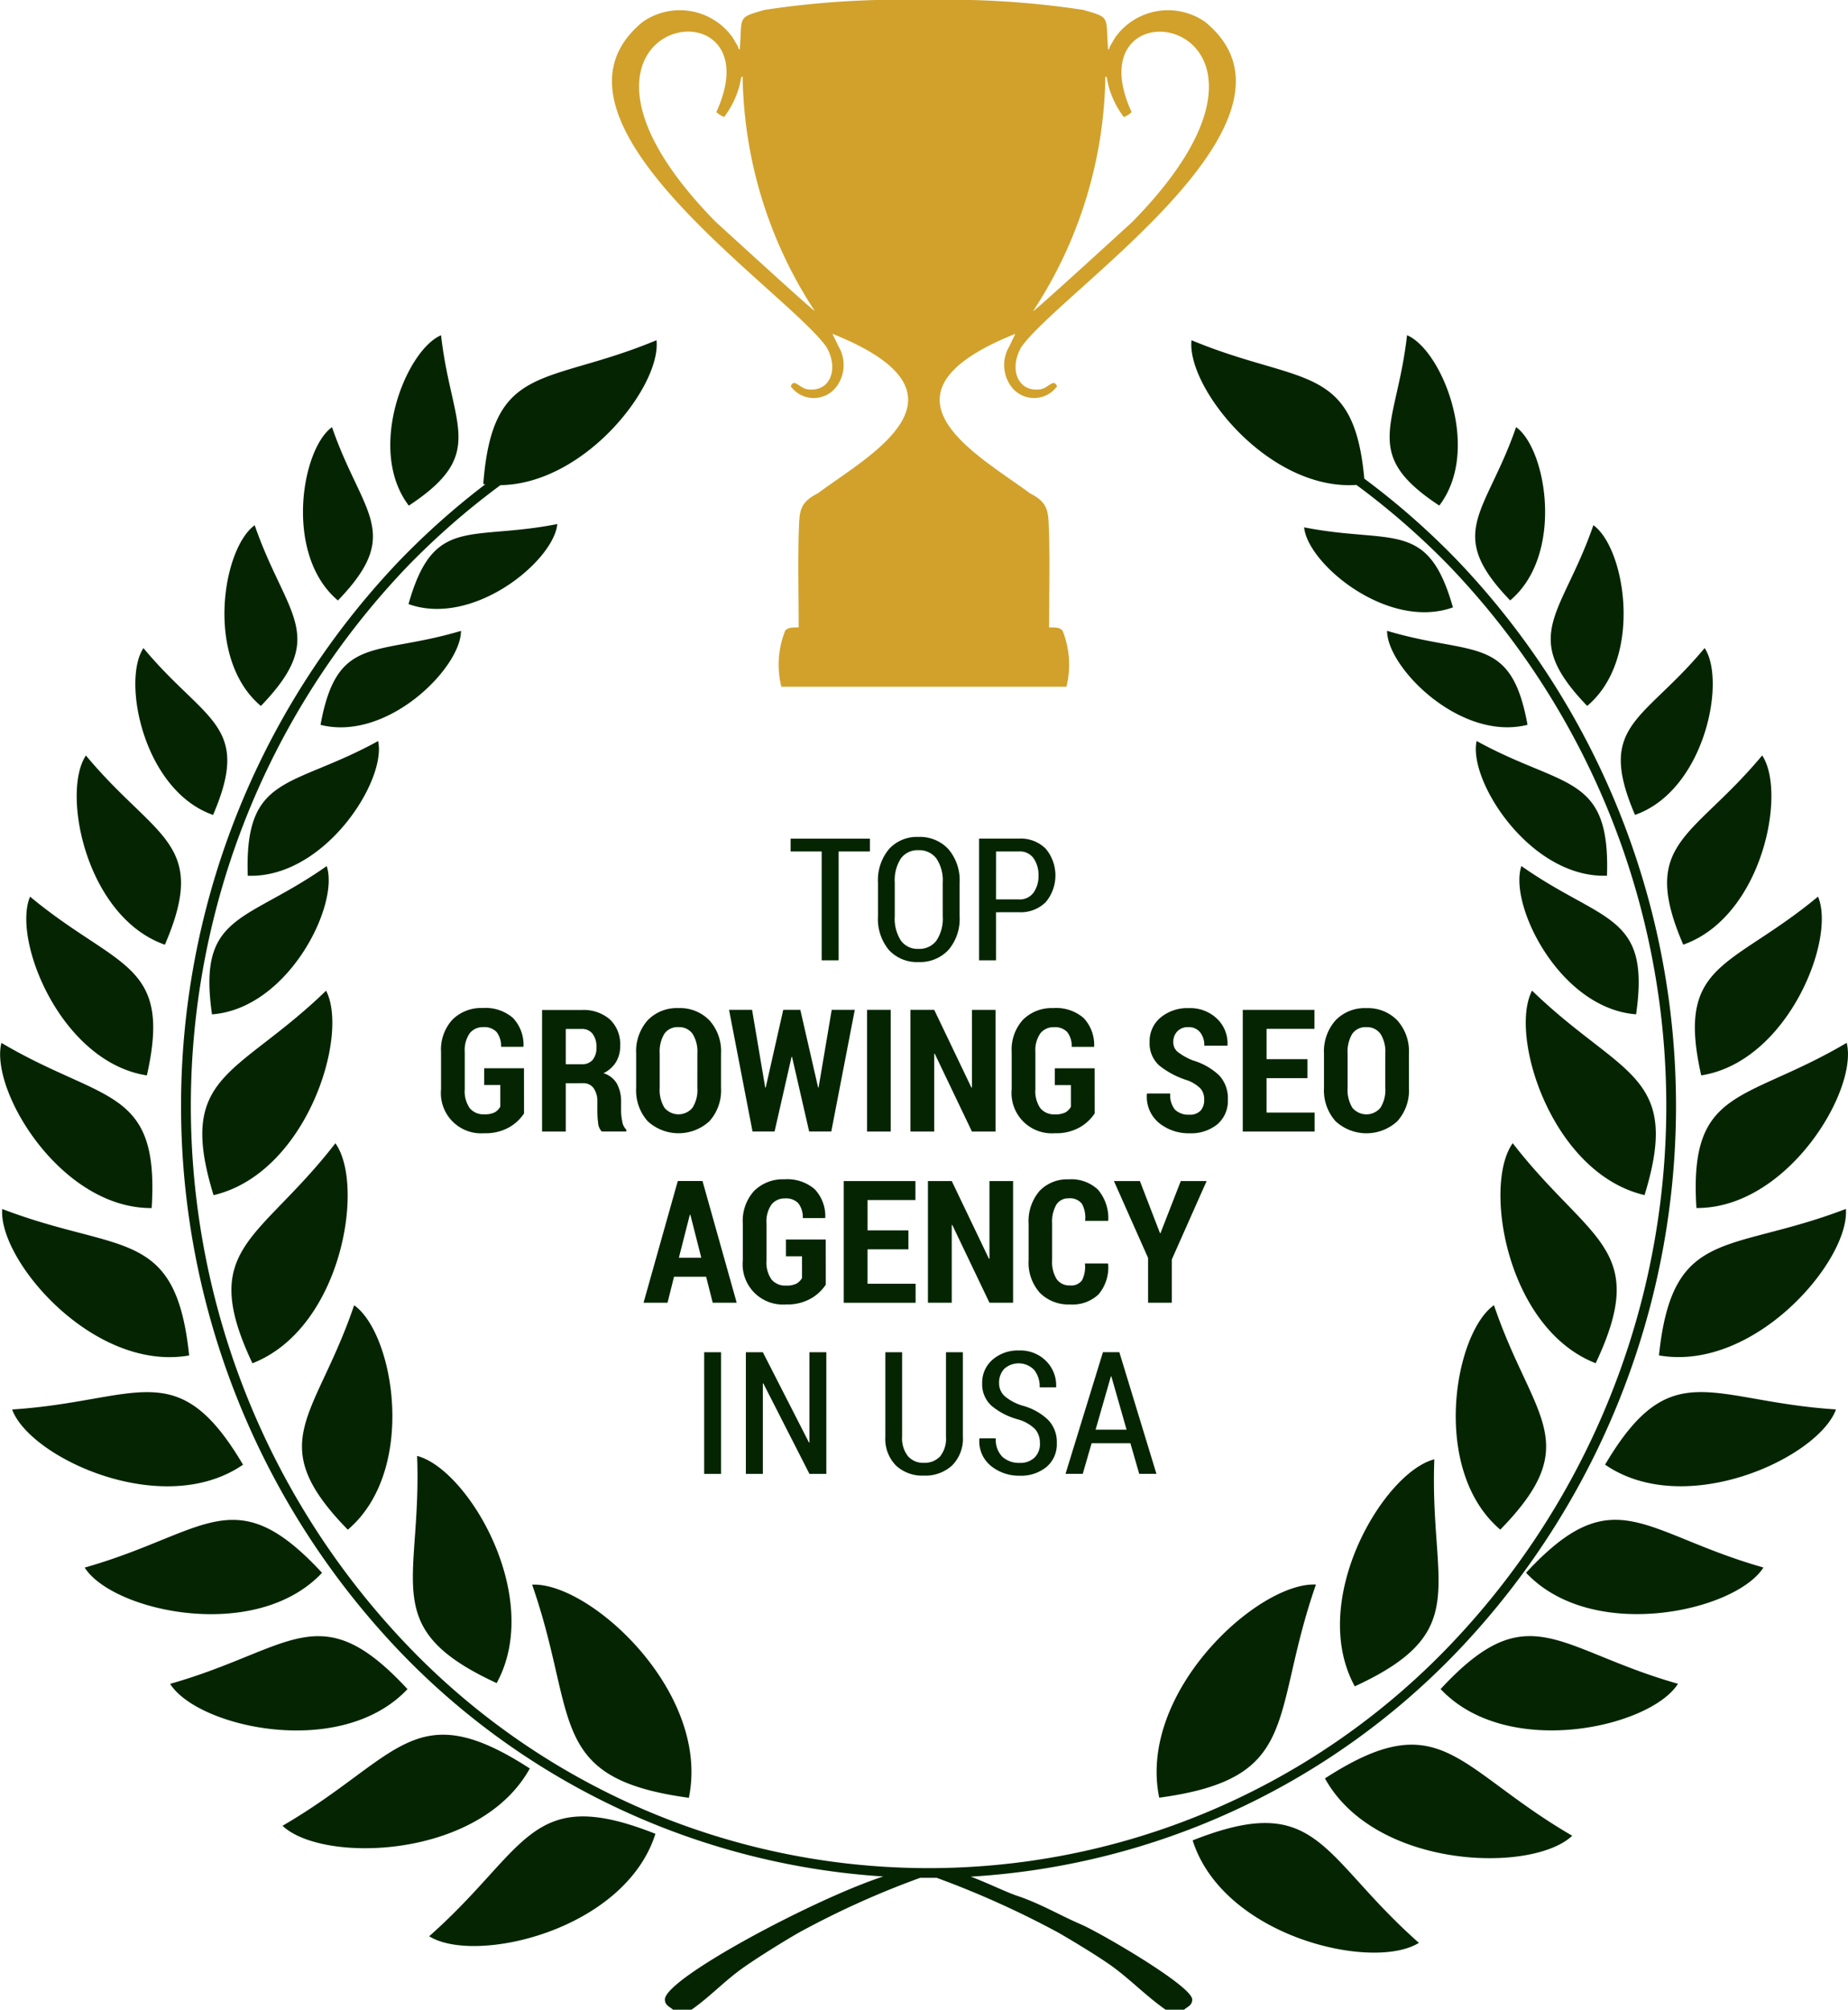
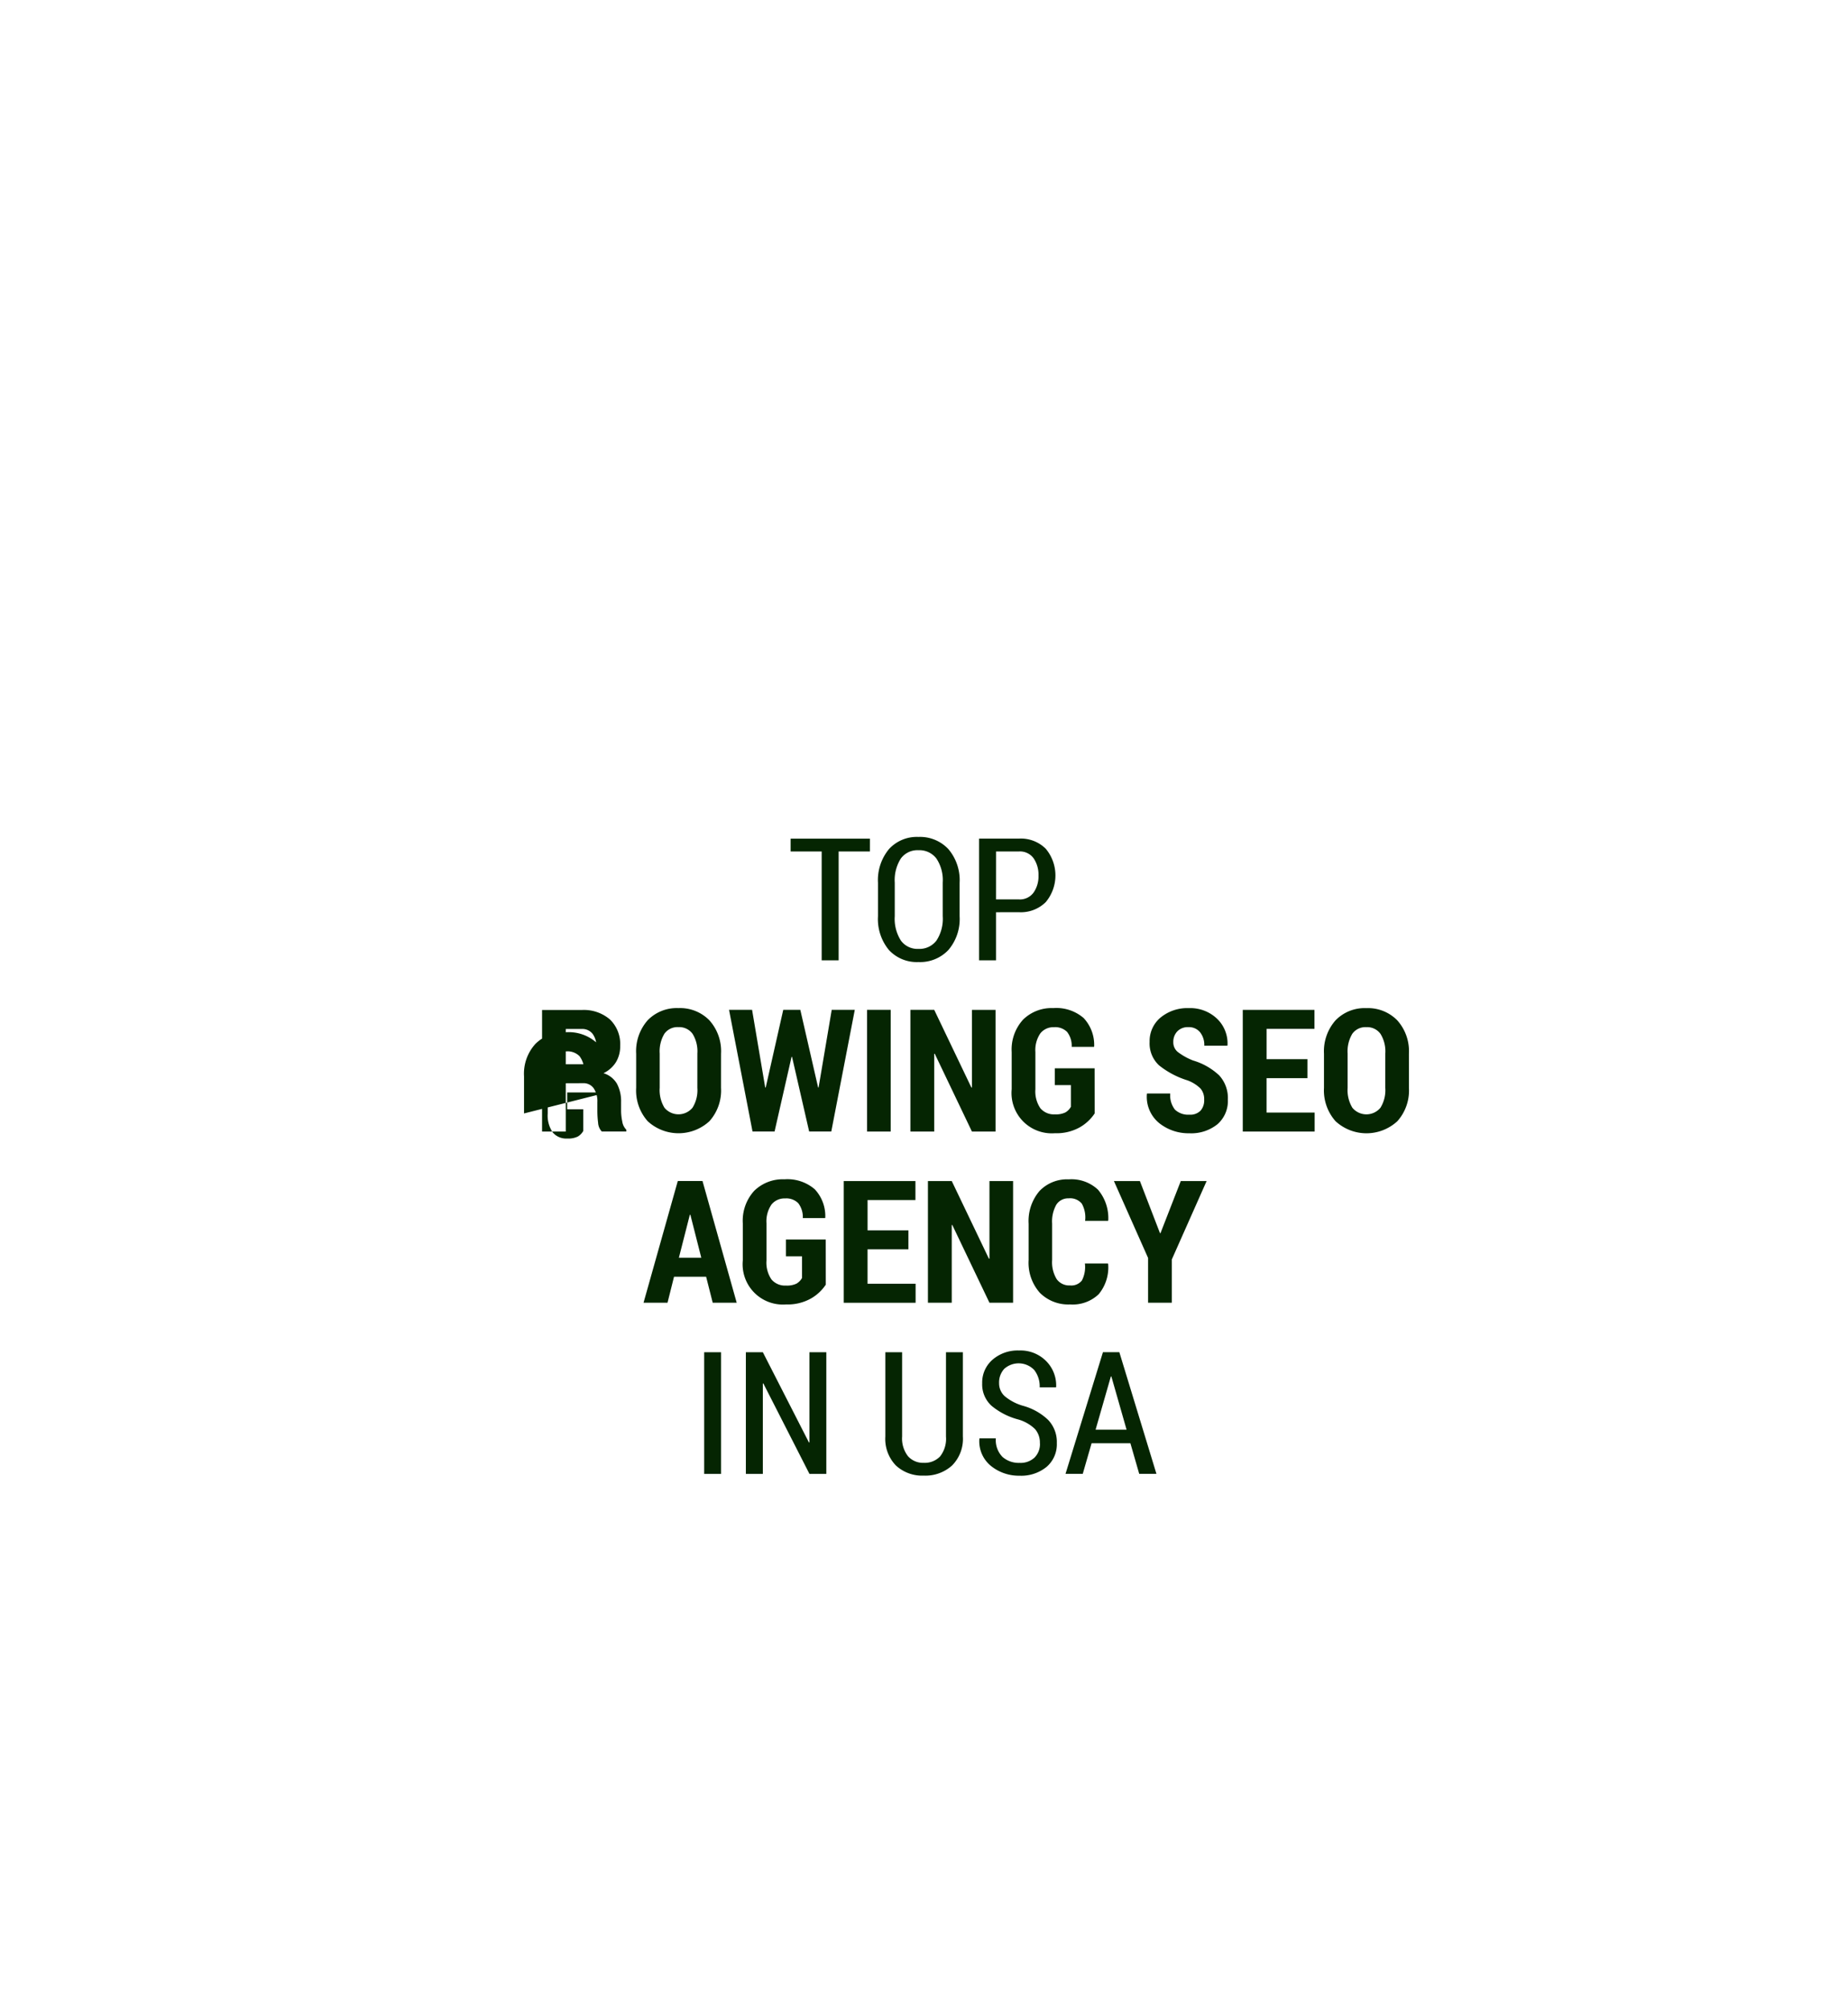
<svg xmlns="http://www.w3.org/2000/svg" width="111.497" height="121.213" viewBox="0 0 111.497 121.213">
  <g id="_2657855313056" transform="translate(0)">
-     <path id="Path_127" data-name="Path 127" d="M41.574,1916.058h0c1.319-6.385-5.991-13.021-9.456-12.854C34.91,1911.2,32.934,1914.888,41.574,1916.058Zm-2.016,2.171h0c-7.613-3.014-7.688.913-13.651,6.179,2.76,1.728,11.8-.342,13.651-6.179Zm-7.58-3.94h0c-7.025-4.546-7.888-.626-14.92,3.457,2.42,2.284,11.891,2.02,14.92-3.457Zm-2-5.148h0c2.848-5.2-1.74-12.916-4.8-13.7.3,7.7-2.4,10.375,4.8,13.7Zm-5.38.363h0c-5.316-5.745-7-2.391-14.322-.318,1.665,2.631,10.309,4.582,14.322.318Zm-3.6-9.614h0c4.216-3.586,2.786-11.841.381-13.537-2.307,6.809-5.552,8.244-.381,13.537Zm-1.555,2.6h0c-5.316-5.743-7-2.391-14.321-.316,1.665,2.631,10.309,4.58,14.321.316Zm-4.2-12.637h0c5.4-2.108,6.805-10.767,5.005-13.269-4.611,5.951-8.314,6.262-5.005,13.269Zm-.567,6.116h0c-3.987-6.737-6.342-3.815-13.932-3.33,1.072,2.923,9.111,6.65,13.932,3.33Zm-3.25-6.588h0c-.817-7.786-4.176-6.111-11.279-8.833-.242,3.1,5.512,9.842,11.279,8.833Zm1.472-9.667h0c5.6-1.31,8.2-9.62,6.788-12.33-5.37,5.2-9.052,4.98-6.788,12.33Zm-3.734.779h0c.468-7.345-2.909-6.322-9.066-9.963-.713,2.839,3.561,9.994,9.066,9.963Zm-.29-8h0c-5.2-.808-8.149-8.21-7.045-10.781,5.259,4.372,8.6,3.919,7.045,10.781Zm3.93-3.683h0c4.608-.344,7.707-6.614,6.92-8.942-4.908,3.457-7.8,2.828-6.92,8.942Zm-2.843-4.2h0c2.672-6.2-.565-6.365-4.764-11.412-1.493,2.234-.005,9.739,4.764,11.412Zm5-4.159h0c4.617.168,8.39-5.722,7.866-8.123-5.26,2.893-8.068,1.947-7.866,8.123Zm-2.093-3.667h0c2.356-5.47-.5-5.611-4.2-10.062-1.316,1.971,0,8.587,4.2,10.062Zm2.885-6.572h0c4.137-4.285,1.517-5.426-.373-10.9-1.928,1.379-3.039,8.031.373,10.9Zm3.6,1.139h0c4.038,1.022,8.48-3.452,8.473-5.668-5.185,1.552-7.479.187-8.473,5.668Zm5.307-7.283h0c3.922,1.405,8.772-2.621,8.978-4.827-5.31,1.047-7.464-.532-8.978,4.827Zm-4.258-.219h0c3.968-4.112,1.455-5.2-.358-10.451-1.849,1.321-2.914,7.7.358,10.451Zm4.276-5.719h0c4.775-3.141,2.563-4.757,1.947-10.275-2.094.881-4.535,6.873-1.947,10.275Zm45.276,77.922h0c8.64-1.17,6.664-4.854,9.455-12.854-3.465-.166-10.774,6.469-9.455,12.854Zm2.016,2.575h0c1.856,5.835,10.892,7.907,13.651,6.179-5.963-5.267-6.038-9.192-13.651-6.179Zm7.982-3.739h0c3.03,5.477,12.5,5.743,14.92,3.459-7.031-4.085-7.894-8-14.92-3.459Zm1.8-5.551h0c7.2-3.32,4.5-6,4.8-13.692-3.055.778-7.643,8.492-4.8,13.692Zm5.179.163h0c4.013,4.264,12.657,2.313,14.322-.318-7.318-2.073-9.005-5.427-14.322.318h0Zm3.6-9.614h0c5.172-5.293,1.926-6.727-.381-13.537-2.4,1.7-3.835,9.951.381,13.537Zm1.556,2.6h0c4.012,4.264,12.656,2.315,14.321-.316-7.318-2.075-9-5.427-14.321.316Zm4.2-12.636h0c3.309-7.006-.393-7.318-5.005-13.269-1.8,2.5-.393,11.161,5.005,13.269Zm.567,6.116h0c4.821,3.32,12.86-.407,13.933-3.33-7.59-.486-9.947-3.407-13.933,3.33Zm3.25-6.589h0c5.766,1.01,11.521-5.729,11.279-8.833-7.1,2.721-10.462,1.047-11.279,8.833Zm-.869-9.667h0c2.265-7.35-1.417-7.132-6.787-12.33-1.416,2.71,1.186,11.02,6.787,12.33Zm3.13.78h0c-.468-7.345,2.91-6.322,9.066-9.963.713,2.839-3.561,9.994-9.066,9.963Zm.29-8h0c5.2-.808,8.149-8.21,7.045-10.781-5.258,4.372-8.6,3.918-7.045,10.781Zm-3.93-3.683h0c.882-6.115-2.012-5.485-6.92-8.942-.787,2.328,2.312,8.6,6.92,8.942Zm2.844-4.2h0c4.769-1.673,6.256-9.178,4.763-11.412-4.2,5.048-7.435,5.208-4.763,11.412Zm-4.6-4.159h0c.2-6.176-2.606-5.23-7.866-8.123-.524,2.4,3.248,8.29,7.866,8.123Zm1.691-3.667h0c4.2-1.474,5.516-8.09,4.2-10.062-3.7,4.451-6.555,4.591-4.2,10.062Zm-2.886-6.572h0c3.412-2.865,2.3-9.517.374-10.9-1.89,5.47-4.51,6.611-.374,10.9Zm-3.6,1.139h0c-.993-5.48-3.288-4.115-8.473-5.668-.006,2.215,4.434,6.69,8.473,5.668Zm-4.5-7.081h0c-1.515-5.361-3.669-3.78-8.978-4.828.206,2.205,5.057,6.235,8.978,4.828Zm3.453-.421h0c3.272-2.749,2.207-9.13.358-10.451-1.813,5.248-4.326,6.339-.358,10.451Zm-4.276-5.719h0c2.589-3.4.148-9.394-1.946-10.275-.617,5.517-2.828,7.134,1.946,10.275Zm-4.525-1.625a45.7,45.7,0,0,1,5.6,4.916,47.621,47.621,0,0,1,0,65.832,44.317,44.317,0,0,1-29.341,13.564c1,.373,2.132.934,2.828,1.166,1.377.461,2.6,1.192,3.832,1.718,1.1.471,6.7,3.709,6.7,4.525,0,.352-.279.429-.493.616h-1.11c-1.094-.761-1.984-1.679-3.058-2.491-.792-.6-2.494-1.625-3.4-2.149a55.878,55.878,0,0,0-7.354-3.314c-.164,0-.328,0-.492,0s-.34,0-.51,0a52.69,52.69,0,0,0-7.336,3.314c-.961.553-2.512,1.516-3.4,2.15-1.1.787-1.969,1.731-3.06,2.489h-1.11c-.214-.187-.494-.264-.494-.616,0-1.276,9.1-6.1,13.177-7.419a44.332,44.332,0,0,1-29.161-13.554,47.62,47.62,0,0,1,0-65.832,45.78,45.78,0,0,1,5.149-4.574c-.04-.006-.081-.01-.122-.014.565-7.4,3.794-5.9,10.452-8.675.294,2.749-4.316,8.665-9.415,8.741a45.182,45.182,0,0,0-5.642,4.932,47.04,47.04,0,0,0,0,65.013,43.523,43.523,0,0,0,62.942,0,47.04,47.04,0,0,0,0-65.013,45.4,45.4,0,0,0-5.659-4.946c-5.306.354-10.252-5.88-9.948-8.726,6.558,2.728,9.789,1.318,10.425,8.347h0Z" transform="translate(-0.013 -1807.636)" fill="#052502" fill-rule="evenodd" />
-     <path id="Path_128" data-name="Path 128" d="M3349.462,18.78c-.214-.108-5.89-5.3-6-5.4-12.1-12.34,3.9-14.981.056-6.611a1.27,1.27,0,0,0,.471.3,5.454,5.454,0,0,0,.9-1.8c.043-.127.043-.213.085-.342.043-.3.043-.256.129-.3A26.412,26.412,0,0,0,3349.462,18.78Zm13.165,0a26.412,26.412,0,0,0,4.361-14.148c.085.042.085,0,.127.3.044.129.044.215.085.342a5.481,5.481,0,0,0,.9,1.8,1.252,1.252,0,0,0,.471-.3c-3.846-8.37,12.159-5.728.056,6.611-.106.1-5.783,5.293-6,5.4ZM3356.045.019a54.155,54.155,0,0,0-9.617.594c-1.444.413-1.4.391-1.454,1.667l-.042.728c-.129-.085-.043-.044-.129-.215l-.3-.513a3.911,3.911,0,0,0-5.43-.942c-7.144,5.843,8.5,16.06,11.071,19.58.812,1.367.215,2.82-1.2,2.564-.47-.128-.726-.641-.94-.171a1.714,1.714,0,0,0,2.778,0,2.192,2.192,0,0,0,.087-2.436c-.087-.213-.3-.6-.342-.726,9.2,3.681,2.128,7.358-.889,9.62-1.222.611-1.092,1.21-1.154,2.521-.043,1.881,0,3.686,0,5.568-.256,0-.651-.031-.816.2a5.521,5.521,0,0,0-.229,3.373h17.2a5.525,5.525,0,0,0-.229-3.373c-.165-.234-.56-.2-.816-.2,0-1.881.043-3.686,0-5.568-.062-1.311.067-1.91-1.154-2.521-3.015-2.262-10.09-5.938-.887-9.62-.043.127-.256.513-.342.726a2.188,2.188,0,0,0,.085,2.436,1.715,1.715,0,0,0,2.778,0c-.214-.47-.471.043-.94.171-1.41.256-2.009-1.2-1.2-2.564,2.57-3.52,18.217-13.737,11.074-19.58a3.912,3.912,0,0,0-5.43.942l-.3.513c-.085.171,0,.129-.127.215l-.044-.728c-.051-1.276-.009-1.253-1.454-1.667a54.149,54.149,0,0,0-9.616-.594h0Z" transform="translate(-3300.297 -0.016)" fill="#d1a12b" fill-rule="evenodd" />
-     <path id="Path_129" data-name="Path 129" d="M2430.833,4562.547h-1.886v6.566h-1.023v-6.566h-1.874v-.774h4.784Zm5.413,3.908a2.873,2.873,0,0,1-.676,2.033,2.349,2.349,0,0,1-1.809.728,2.288,2.288,0,0,1-1.781-.728,2.922,2.922,0,0,1-.659-2.033v-2.015a2.932,2.932,0,0,1,.663-2.036,2.274,2.274,0,0,1,1.777-.734,2.342,2.342,0,0,1,1.807.734,2.892,2.892,0,0,1,.678,2.036v2.015Zm-1.019-2.031a2.355,2.355,0,0,0-.382-1.454,1.293,1.293,0,0,0-1.084-.5,1.242,1.242,0,0,0-1.06.5,2.432,2.432,0,0,0-.368,1.454v2.032a2.433,2.433,0,0,0,.372,1.466,1.238,1.238,0,0,0,1.057.5,1.289,1.289,0,0,0,1.086-.5,2.4,2.4,0,0,0,.38-1.469Zm3.216,1.788v2.9h-1.023v-7.341h2.411a2.126,2.126,0,0,1,1.612.611,2.509,2.509,0,0,1,0,3.219,2.135,2.135,0,0,1-1.612.609Zm0-.774h1.387a1.014,1.014,0,0,0,.875-.408,1.7,1.7,0,0,0,.3-1.028,1.754,1.754,0,0,0-.294-1.043,1.013,1.013,0,0,0-.879-.413h-1.387Zm-28.477,12.908a2.647,2.647,0,0,1-.893.834,2.878,2.878,0,0,1-1.507.359,2.428,2.428,0,0,1-2.607-2.655v-2.237a2.668,2.668,0,0,1,.688-1.959,2.451,2.451,0,0,1,1.822-.7,2.522,2.522,0,0,1,1.831.6,2.367,2.367,0,0,1,.635,1.71l-.01.029h-1.346a1.367,1.367,0,0,0-.275-.9,1.017,1.017,0,0,0-.793-.286,1,1,0,0,0-.822.37,1.781,1.781,0,0,0-.3,1.127v2.247a1.786,1.786,0,0,0,.3,1.141,1.059,1.059,0,0,0,.874.371,1.318,1.318,0,0,0,.633-.116.9.9,0,0,0,.336-.341v-1.309h-.969v-1.012h2.4Zm2.519-1.82v2.911h-1.431v-7.33h2.395a2.415,2.415,0,0,1,1.7.571,2.06,2.06,0,0,1,.618,1.589,1.833,1.833,0,0,1-.258.99,1.805,1.805,0,0,1-.75.662,1.417,1.417,0,0,1,.813.635,2.248,2.248,0,0,1,.25,1.108v.52a3.183,3.183,0,0,0,.07.647.886.886,0,0,0,.246.5v.106h-1.481a.829.829,0,0,1-.222-.523,5.835,5.835,0,0,1-.045-.74v-.5a1.4,1.4,0,0,0-.225-.85.75.75,0,0,0-.642-.3Zm0-1.146h.958a.83.83,0,0,0,.666-.267,1.144,1.144,0,0,0,.225-.761,1.288,1.288,0,0,0-.225-.8.782.782,0,0,0-.661-.3h-.963Zm9.366,1.419a2.773,2.773,0,0,1-.7,2.015,2.751,2.751,0,0,1-3.725,0,2.794,2.794,0,0,1-.695-2.015v-2.055a2.816,2.816,0,0,1,.695-2.018,2.438,2.438,0,0,1,1.855-.733,2.47,2.47,0,0,1,1.865.733,2.785,2.785,0,0,1,.706,2.018Zm-1.427-2.07a2,2,0,0,0-.292-1.188.989.989,0,0,0-.852-.4.966.966,0,0,0-.847.4,2.065,2.065,0,0,0-.282,1.19v2.07a2.047,2.047,0,0,0,.287,1.2,1.1,1.1,0,0,0,1.693,0,2,2,0,0,0,.292-1.2Zm7.285,2.051h.029l.792-4.684h1.392l-1.418,7.34h-1.335l-1.032-4.5h-.031l-1.024,4.5h-1.33l-1.417-7.34h1.39l.792,4.684h.031l1.058-4.684h1.029Zm4.379,2.657h-1.427v-7.34h1.427Zm6.327,0h-1.426l-2.244-4.694-.031.01v4.684h-1.437v-7.34h1.437l2.244,4.689.031-.01V4572.1h1.426Zm5.979-1.091a2.663,2.663,0,0,1-.893.834,2.878,2.878,0,0,1-1.507.359,2.429,2.429,0,0,1-2.606-2.655v-2.237a2.671,2.671,0,0,1,.688-1.96,2.454,2.454,0,0,1,1.822-.695,2.523,2.523,0,0,1,1.831.6,2.367,2.367,0,0,1,.635,1.71l-.01.029h-1.346a1.364,1.364,0,0,0-.275-.9,1.014,1.014,0,0,0-.793-.286,1,1,0,0,0-.822.37,1.786,1.786,0,0,0-.3,1.127v2.248a1.791,1.791,0,0,0,.3,1.141,1.06,1.06,0,0,0,.874.37,1.321,1.321,0,0,0,.633-.115.9.9,0,0,0,.335-.341v-1.309h-.969v-1.012h2.4Zm6.607-.828a.98.98,0,0,0-.222-.676,2.235,2.235,0,0,0-.781-.49,5.2,5.2,0,0,1-1.717-.905,1.8,1.8,0,0,1-.571-1.418,1.844,1.844,0,0,1,.664-1.469,2.538,2.538,0,0,1,1.7-.566,2.345,2.345,0,0,1,1.7.635,2.06,2.06,0,0,1,.635,1.6l-.01.031h-1.39a1.235,1.235,0,0,0-.253-.808.86.86,0,0,0-.71-.31.871.871,0,0,0-.668.256.913.913,0,0,0-.239.647.746.746,0,0,0,.267.591,3.766,3.766,0,0,0,.927.517,3.916,3.916,0,0,1,1.571.894,2.013,2.013,0,0,1,.526,1.465,1.849,1.849,0,0,1-.635,1.491,2.523,2.523,0,0,1-1.689.539,2.835,2.835,0,0,1-1.817-.612,2.05,2.05,0,0,1-.744-1.757l.01-.029h1.4a1.377,1.377,0,0,0,.287.976,1.161,1.161,0,0,0,.868.3.866.866,0,0,0,.672-.241.939.939,0,0,0,.22-.656Zm6.23-1.3h-2.465v2.075h2.9v1.146h-4.336v-7.34h4.326v1.146h-2.889v1.827h2.465Zm6.124.583a2.773,2.773,0,0,1-.7,2.015,2.751,2.751,0,0,1-3.725,0,2.792,2.792,0,0,1-.7-2.015v-2.055a2.814,2.814,0,0,1,.7-2.018,2.437,2.437,0,0,1,1.854-.733,2.47,2.47,0,0,1,1.865.733,2.783,2.783,0,0,1,.705,2.018Zm-1.426-2.07a2,2,0,0,0-.292-1.188.989.989,0,0,0-.852-.4.966.966,0,0,0-.847.4,2.065,2.065,0,0,0-.282,1.19v2.07a2.047,2.047,0,0,0,.287,1.2,1.1,1.1,0,0,0,1.693,0,2,2,0,0,0,.292-1.2Zm-40.977,13.462h-1.936l-.393,1.569h-1.447l2.067-7.341h1.491l2.063,7.341h-1.447Zm-1.643-1.146h1.351l-.659-2.593h-.031Zm8.863,1.624a2.653,2.653,0,0,1-.893.834,2.881,2.881,0,0,1-1.507.36,2.429,2.429,0,0,1-2.607-2.655v-2.237a2.67,2.67,0,0,1,.688-1.96,2.456,2.456,0,0,1,1.822-.695,2.526,2.526,0,0,1,1.831.6,2.363,2.363,0,0,1,.635,1.71l-.01.029h-1.346a1.367,1.367,0,0,0-.275-.9,1.015,1.015,0,0,0-.793-.286,1,1,0,0,0-.823.371,1.784,1.784,0,0,0-.3,1.126v2.247a1.792,1.792,0,0,0,.3,1.141,1.062,1.062,0,0,0,.875.37,1.33,1.33,0,0,0,.633-.115.911.911,0,0,0,.335-.341v-1.31h-.968v-1.012h2.4Zm4.984-2.13h-2.465v2.076h2.9v1.146h-4.336v-7.34h4.326v1.146h-2.889v1.827h2.465Zm6.317,3.221h-1.426l-2.244-4.694-.031.011v4.683h-1.437v-7.34h1.437l2.244,4.688.031-.01v-4.678h1.426Zm5.721-2.366.015.031a2.523,2.523,0,0,1-.575,1.824,2.274,2.274,0,0,1-1.724.614,2.424,2.424,0,0,1-1.82-.7,2.716,2.716,0,0,1-.68-1.977V4585a2.787,2.787,0,0,1,.658-1.979,2.3,2.3,0,0,1,1.762-.7,2.333,2.333,0,0,1,1.767.625,2.651,2.651,0,0,1,.618,1.85l-.016.028h-1.381a1.7,1.7,0,0,0-.2-1.039.907.907,0,0,0-.792-.319.844.844,0,0,0-.742.378,2.057,2.057,0,0,0-.256,1.143v2.2a1.955,1.955,0,0,0,.275,1.152.927.927,0,0,0,.8.379.813.813,0,0,0,.723-.3,1.785,1.785,0,0,0,.179-1.024Zm3.142-1.829h.029l1.226-3.145h1.559l-2.1,4.728v2.612h-1.432v-2.7l-2.061-4.638h1.567Zm-26.483,14.518h-1.019v-7.34h1.019Zm6.351,0h-1.017l-2.784-5.459-.029.01v5.449h-1.024v-7.34h1.024l2.782,5.444.031-.008v-5.436h1.017Zm8.239-7.34v5.084a2.279,2.279,0,0,1-.654,1.75,2.4,2.4,0,0,1-1.707.609,2.334,2.334,0,0,1-1.678-.609,2.306,2.306,0,0,1-.64-1.75v-5.084h1.013v5.086a1.741,1.741,0,0,0,.353,1.185,1.207,1.207,0,0,0,.952.4,1.279,1.279,0,0,0,.984-.383,1.716,1.716,0,0,0,.358-1.2v-5.086Zm4.646,5.489a1.236,1.236,0,0,0-.292-.852,2.4,2.4,0,0,0-1.022-.583,4.175,4.175,0,0,1-1.608-.827,1.743,1.743,0,0,1-.559-1.353,1.817,1.817,0,0,1,.623-1.421,2.312,2.312,0,0,1,1.6-.556,2.177,2.177,0,0,1,1.64.642,2.078,2.078,0,0,1,.6,1.55l-.01.029h-.984a1.6,1.6,0,0,0-.329-1.045,1.3,1.3,0,0,0-1.81-.068,1.206,1.206,0,0,0-.31.854,1.051,1.051,0,0,0,.332.788,3.042,3.042,0,0,0,1.1.582,3.55,3.55,0,0,1,1.527.854,1.924,1.924,0,0,1,.524,1.4,1.79,1.79,0,0,1-.62,1.435,2.425,2.425,0,0,1-1.629.531,2.679,2.679,0,0,1-1.715-.582,1.911,1.911,0,0,1-.709-1.64l.01-.031h.983a1.448,1.448,0,0,0,.4,1.117,1.481,1.481,0,0,0,1.036.361,1.225,1.225,0,0,0,.9-.32,1.152,1.152,0,0,0,.326-.86Zm5.461,0h-2.34l-.534,1.848h-1.04l2.259-7.34h.988l2.239,7.34h-1.039Zm-2.1-.816h1.87l-.917-3.209h-.031Z" transform="translate(-2378.349 -4511.196)" fill="#052502" />
+     <path id="Path_129" data-name="Path 129" d="M2430.833,4562.547h-1.886v6.566h-1.023v-6.566h-1.874v-.774h4.784Zm5.413,3.908a2.873,2.873,0,0,1-.676,2.033,2.349,2.349,0,0,1-1.809.728,2.288,2.288,0,0,1-1.781-.728,2.922,2.922,0,0,1-.659-2.033v-2.015a2.932,2.932,0,0,1,.663-2.036,2.274,2.274,0,0,1,1.777-.734,2.342,2.342,0,0,1,1.807.734,2.892,2.892,0,0,1,.678,2.036v2.015Zm-1.019-2.031a2.355,2.355,0,0,0-.382-1.454,1.293,1.293,0,0,0-1.084-.5,1.242,1.242,0,0,0-1.06.5,2.432,2.432,0,0,0-.368,1.454v2.032a2.433,2.433,0,0,0,.372,1.466,1.238,1.238,0,0,0,1.057.5,1.289,1.289,0,0,0,1.086-.5,2.4,2.4,0,0,0,.38-1.469Zm3.216,1.788v2.9h-1.023v-7.341h2.411a2.126,2.126,0,0,1,1.612.611,2.509,2.509,0,0,1,0,3.219,2.135,2.135,0,0,1-1.612.609Zm0-.774h1.387a1.014,1.014,0,0,0,.875-.408,1.7,1.7,0,0,0,.3-1.028,1.754,1.754,0,0,0-.294-1.043,1.013,1.013,0,0,0-.879-.413h-1.387Zm-28.477,12.908v-2.237a2.668,2.668,0,0,1,.688-1.959,2.451,2.451,0,0,1,1.822-.7,2.522,2.522,0,0,1,1.831.6,2.367,2.367,0,0,1,.635,1.71l-.01.029h-1.346a1.367,1.367,0,0,0-.275-.9,1.017,1.017,0,0,0-.793-.286,1,1,0,0,0-.822.37,1.781,1.781,0,0,0-.3,1.127v2.247a1.786,1.786,0,0,0,.3,1.141,1.059,1.059,0,0,0,.874.371,1.318,1.318,0,0,0,.633-.116.9.9,0,0,0,.336-.341v-1.309h-.969v-1.012h2.4Zm2.519-1.82v2.911h-1.431v-7.33h2.395a2.415,2.415,0,0,1,1.7.571,2.06,2.06,0,0,1,.618,1.589,1.833,1.833,0,0,1-.258.99,1.805,1.805,0,0,1-.75.662,1.417,1.417,0,0,1,.813.635,2.248,2.248,0,0,1,.25,1.108v.52a3.183,3.183,0,0,0,.07.647.886.886,0,0,0,.246.5v.106h-1.481a.829.829,0,0,1-.222-.523,5.835,5.835,0,0,1-.045-.74v-.5a1.4,1.4,0,0,0-.225-.85.75.75,0,0,0-.642-.3Zm0-1.146h.958a.83.83,0,0,0,.666-.267,1.144,1.144,0,0,0,.225-.761,1.288,1.288,0,0,0-.225-.8.782.782,0,0,0-.661-.3h-.963Zm9.366,1.419a2.773,2.773,0,0,1-.7,2.015,2.751,2.751,0,0,1-3.725,0,2.794,2.794,0,0,1-.695-2.015v-2.055a2.816,2.816,0,0,1,.695-2.018,2.438,2.438,0,0,1,1.855-.733,2.47,2.47,0,0,1,1.865.733,2.785,2.785,0,0,1,.706,2.018Zm-1.427-2.07a2,2,0,0,0-.292-1.188.989.989,0,0,0-.852-.4.966.966,0,0,0-.847.4,2.065,2.065,0,0,0-.282,1.19v2.07a2.047,2.047,0,0,0,.287,1.2,1.1,1.1,0,0,0,1.693,0,2,2,0,0,0,.292-1.2Zm7.285,2.051h.029l.792-4.684h1.392l-1.418,7.34h-1.335l-1.032-4.5h-.031l-1.024,4.5h-1.33l-1.417-7.34h1.39l.792,4.684h.031l1.058-4.684h1.029Zm4.379,2.657h-1.427v-7.34h1.427Zm6.327,0h-1.426l-2.244-4.694-.031.01v4.684h-1.437v-7.34h1.437l2.244,4.689.031-.01V4572.1h1.426Zm5.979-1.091a2.663,2.663,0,0,1-.893.834,2.878,2.878,0,0,1-1.507.359,2.429,2.429,0,0,1-2.606-2.655v-2.237a2.671,2.671,0,0,1,.688-1.96,2.454,2.454,0,0,1,1.822-.695,2.523,2.523,0,0,1,1.831.6,2.367,2.367,0,0,1,.635,1.71l-.01.029h-1.346a1.364,1.364,0,0,0-.275-.9,1.014,1.014,0,0,0-.793-.286,1,1,0,0,0-.822.37,1.786,1.786,0,0,0-.3,1.127v2.248a1.791,1.791,0,0,0,.3,1.141,1.06,1.06,0,0,0,.874.37,1.321,1.321,0,0,0,.633-.115.9.9,0,0,0,.335-.341v-1.309h-.969v-1.012h2.4Zm6.607-.828a.98.98,0,0,0-.222-.676,2.235,2.235,0,0,0-.781-.49,5.2,5.2,0,0,1-1.717-.905,1.8,1.8,0,0,1-.571-1.418,1.844,1.844,0,0,1,.664-1.469,2.538,2.538,0,0,1,1.7-.566,2.345,2.345,0,0,1,1.7.635,2.06,2.06,0,0,1,.635,1.6l-.01.031h-1.39a1.235,1.235,0,0,0-.253-.808.86.86,0,0,0-.71-.31.871.871,0,0,0-.668.256.913.913,0,0,0-.239.647.746.746,0,0,0,.267.591,3.766,3.766,0,0,0,.927.517,3.916,3.916,0,0,1,1.571.894,2.013,2.013,0,0,1,.526,1.465,1.849,1.849,0,0,1-.635,1.491,2.523,2.523,0,0,1-1.689.539,2.835,2.835,0,0,1-1.817-.612,2.05,2.05,0,0,1-.744-1.757l.01-.029h1.4a1.377,1.377,0,0,0,.287.976,1.161,1.161,0,0,0,.868.3.866.866,0,0,0,.672-.241.939.939,0,0,0,.22-.656Zm6.23-1.3h-2.465v2.075h2.9v1.146h-4.336v-7.34h4.326v1.146h-2.889v1.827h2.465Zm6.124.583a2.773,2.773,0,0,1-.7,2.015,2.751,2.751,0,0,1-3.725,0,2.792,2.792,0,0,1-.7-2.015v-2.055a2.814,2.814,0,0,1,.7-2.018,2.437,2.437,0,0,1,1.854-.733,2.47,2.47,0,0,1,1.865.733,2.783,2.783,0,0,1,.705,2.018Zm-1.426-2.07a2,2,0,0,0-.292-1.188.989.989,0,0,0-.852-.4.966.966,0,0,0-.847.4,2.065,2.065,0,0,0-.282,1.19v2.07a2.047,2.047,0,0,0,.287,1.2,1.1,1.1,0,0,0,1.693,0,2,2,0,0,0,.292-1.2Zm-40.977,13.462h-1.936l-.393,1.569h-1.447l2.067-7.341h1.491l2.063,7.341h-1.447Zm-1.643-1.146h1.351l-.659-2.593h-.031Zm8.863,1.624a2.653,2.653,0,0,1-.893.834,2.881,2.881,0,0,1-1.507.36,2.429,2.429,0,0,1-2.607-2.655v-2.237a2.67,2.67,0,0,1,.688-1.96,2.456,2.456,0,0,1,1.822-.695,2.526,2.526,0,0,1,1.831.6,2.363,2.363,0,0,1,.635,1.71l-.01.029h-1.346a1.367,1.367,0,0,0-.275-.9,1.015,1.015,0,0,0-.793-.286,1,1,0,0,0-.823.371,1.784,1.784,0,0,0-.3,1.126v2.247a1.792,1.792,0,0,0,.3,1.141,1.062,1.062,0,0,0,.875.37,1.33,1.33,0,0,0,.633-.115.911.911,0,0,0,.335-.341v-1.31h-.968v-1.012h2.4Zm4.984-2.13h-2.465v2.076h2.9v1.146h-4.336v-7.34h4.326v1.146h-2.889v1.827h2.465Zm6.317,3.221h-1.426l-2.244-4.694-.031.011v4.683h-1.437v-7.34h1.437l2.244,4.688.031-.01v-4.678h1.426Zm5.721-2.366.015.031a2.523,2.523,0,0,1-.575,1.824,2.274,2.274,0,0,1-1.724.614,2.424,2.424,0,0,1-1.82-.7,2.716,2.716,0,0,1-.68-1.977V4585a2.787,2.787,0,0,1,.658-1.979,2.3,2.3,0,0,1,1.762-.7,2.333,2.333,0,0,1,1.767.625,2.651,2.651,0,0,1,.618,1.85l-.016.028h-1.381a1.7,1.7,0,0,0-.2-1.039.907.907,0,0,0-.792-.319.844.844,0,0,0-.742.378,2.057,2.057,0,0,0-.256,1.143v2.2a1.955,1.955,0,0,0,.275,1.152.927.927,0,0,0,.8.379.813.813,0,0,0,.723-.3,1.785,1.785,0,0,0,.179-1.024Zm3.142-1.829h.029l1.226-3.145h1.559l-2.1,4.728v2.612h-1.432v-2.7l-2.061-4.638h1.567Zm-26.483,14.518h-1.019v-7.34h1.019Zm6.351,0h-1.017l-2.784-5.459-.029.01v5.449h-1.024v-7.34h1.024l2.782,5.444.031-.008v-5.436h1.017Zm8.239-7.34v5.084a2.279,2.279,0,0,1-.654,1.75,2.4,2.4,0,0,1-1.707.609,2.334,2.334,0,0,1-1.678-.609,2.306,2.306,0,0,1-.64-1.75v-5.084h1.013v5.086a1.741,1.741,0,0,0,.353,1.185,1.207,1.207,0,0,0,.952.4,1.279,1.279,0,0,0,.984-.383,1.716,1.716,0,0,0,.358-1.2v-5.086Zm4.646,5.489a1.236,1.236,0,0,0-.292-.852,2.4,2.4,0,0,0-1.022-.583,4.175,4.175,0,0,1-1.608-.827,1.743,1.743,0,0,1-.559-1.353,1.817,1.817,0,0,1,.623-1.421,2.312,2.312,0,0,1,1.6-.556,2.177,2.177,0,0,1,1.64.642,2.078,2.078,0,0,1,.6,1.55l-.01.029h-.984a1.6,1.6,0,0,0-.329-1.045,1.3,1.3,0,0,0-1.81-.068,1.206,1.206,0,0,0-.31.854,1.051,1.051,0,0,0,.332.788,3.042,3.042,0,0,0,1.1.582,3.55,3.55,0,0,1,1.527.854,1.924,1.924,0,0,1,.524,1.4,1.79,1.79,0,0,1-.62,1.435,2.425,2.425,0,0,1-1.629.531,2.679,2.679,0,0,1-1.715-.582,1.911,1.911,0,0,1-.709-1.64l.01-.031h.983a1.448,1.448,0,0,0,.4,1.117,1.481,1.481,0,0,0,1.036.361,1.225,1.225,0,0,0,.9-.32,1.152,1.152,0,0,0,.326-.86Zm5.461,0h-2.34l-.534,1.848h-1.04l2.259-7.34h.988l2.239,7.34h-1.039Zm-2.1-.816h1.87l-.917-3.209h-.031Z" transform="translate(-2378.349 -4511.196)" fill="#052502" />
  </g>
</svg>